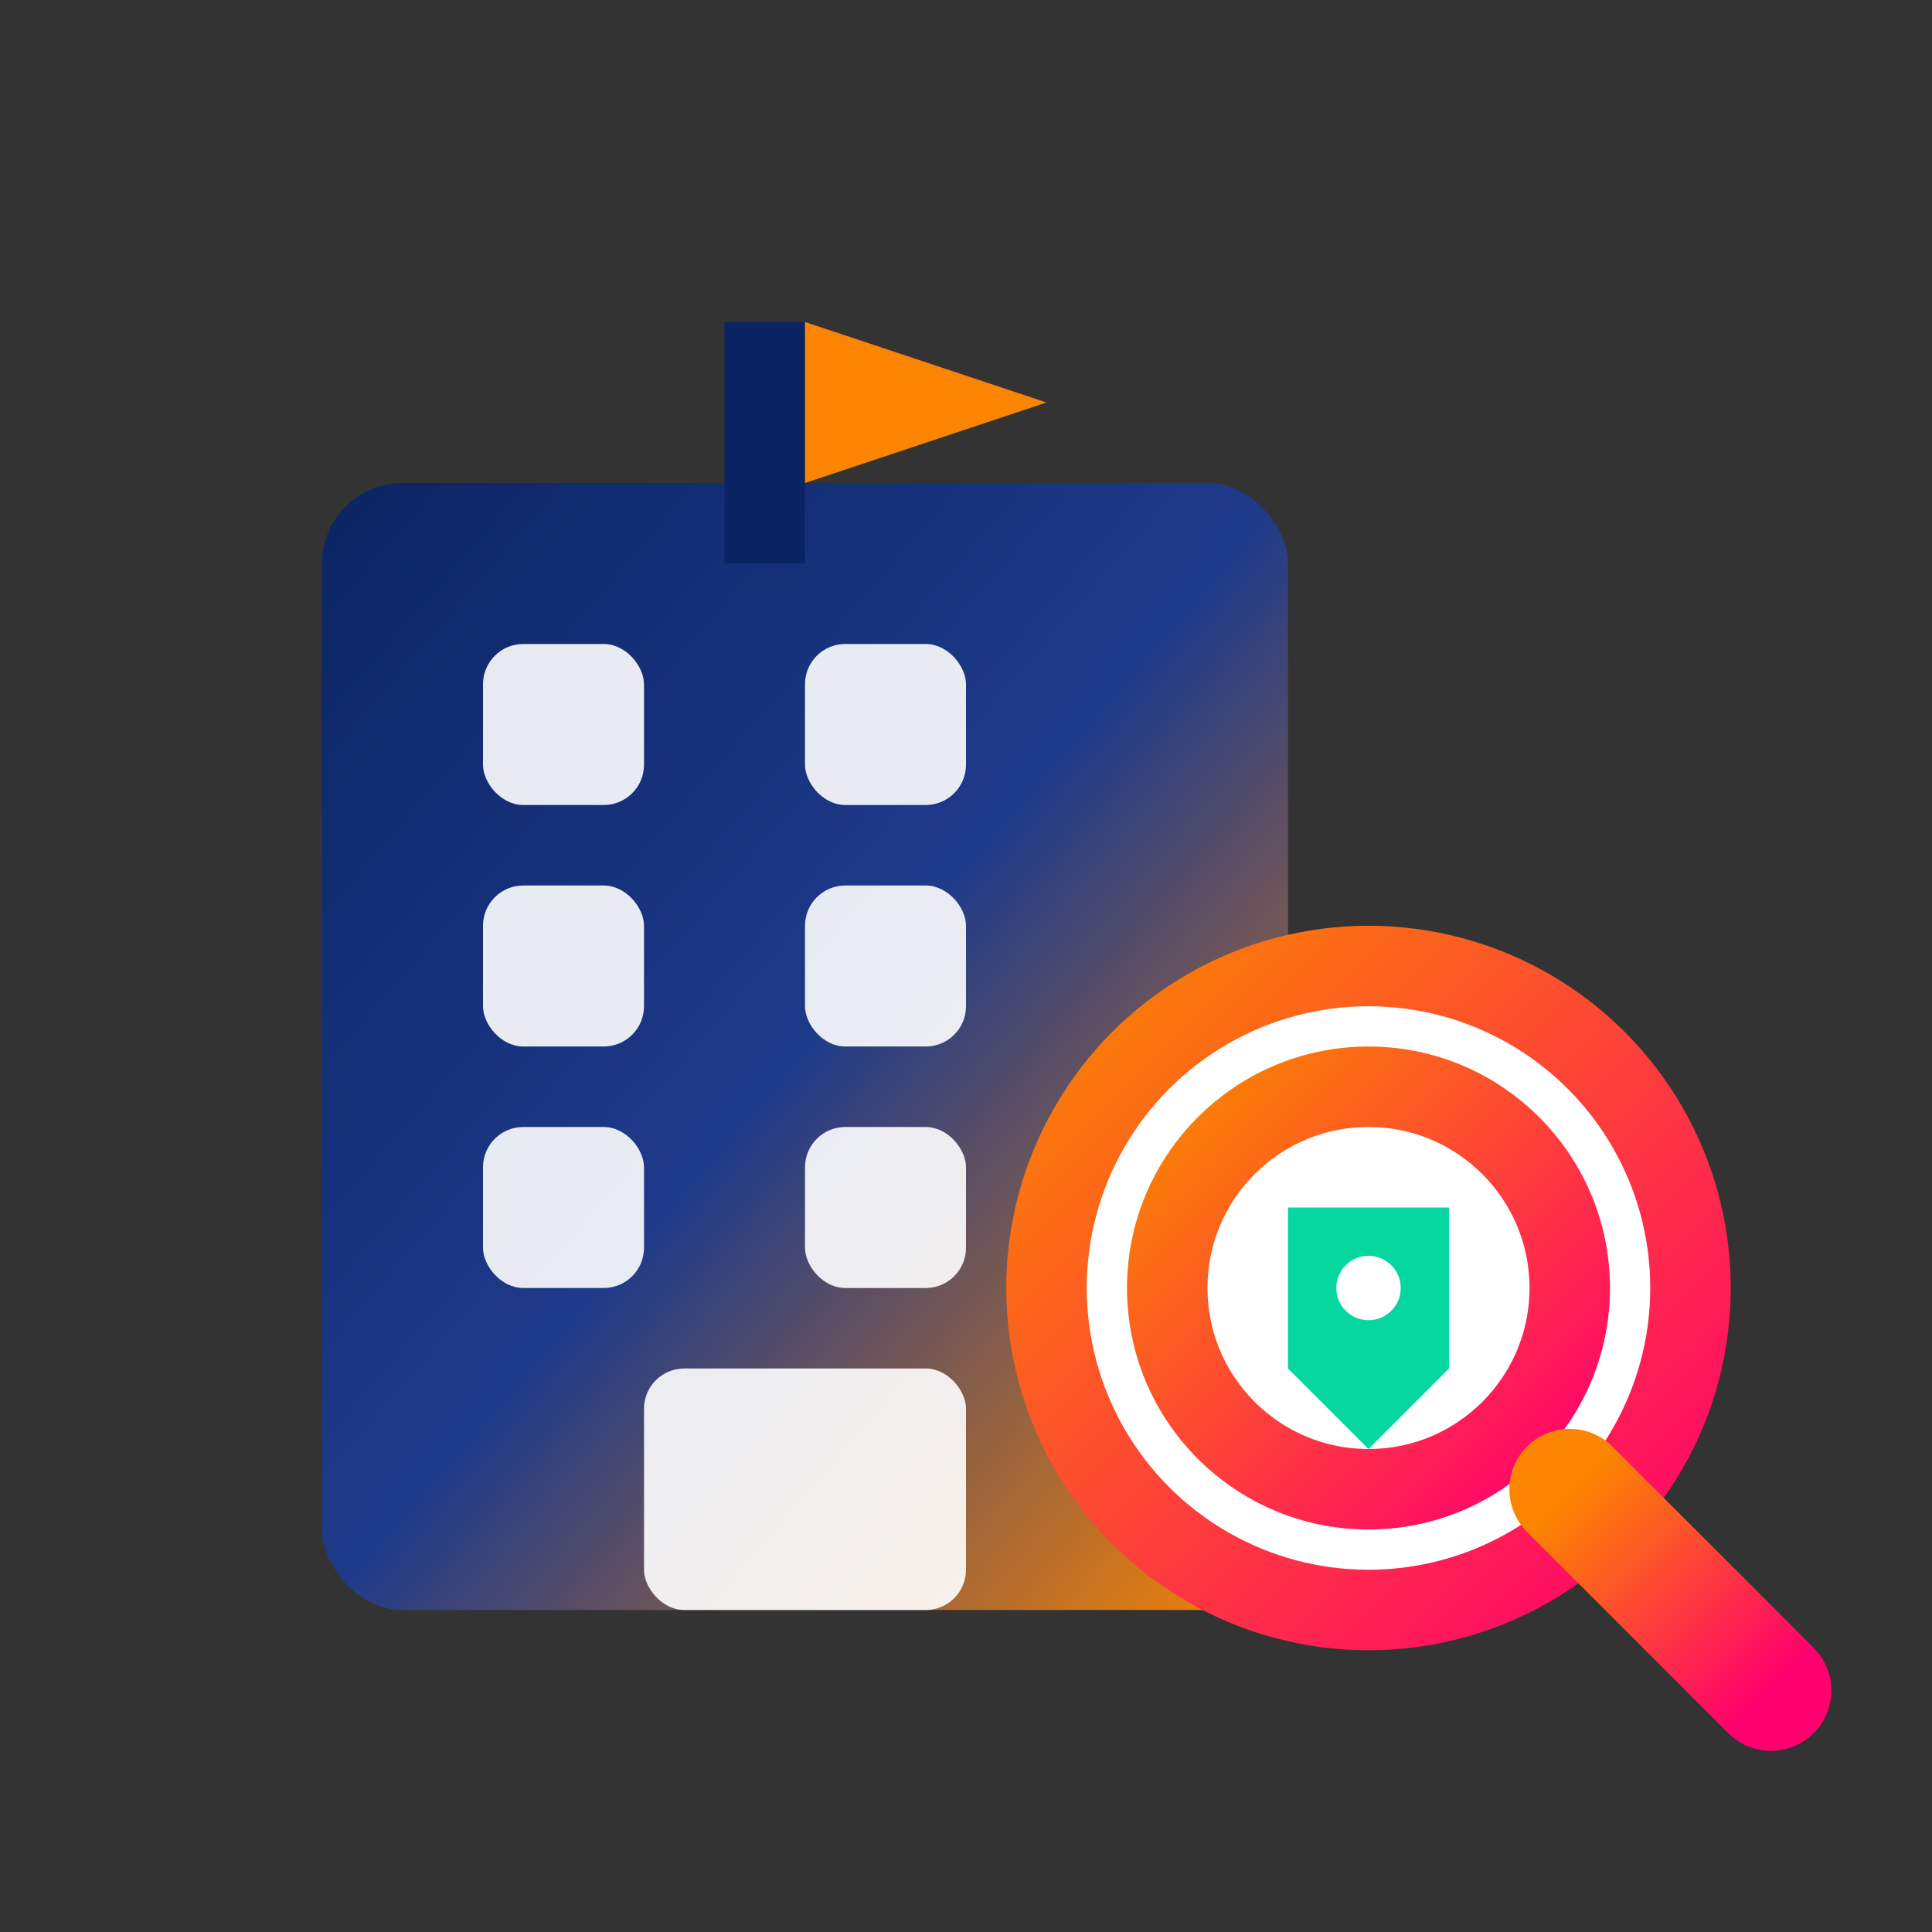
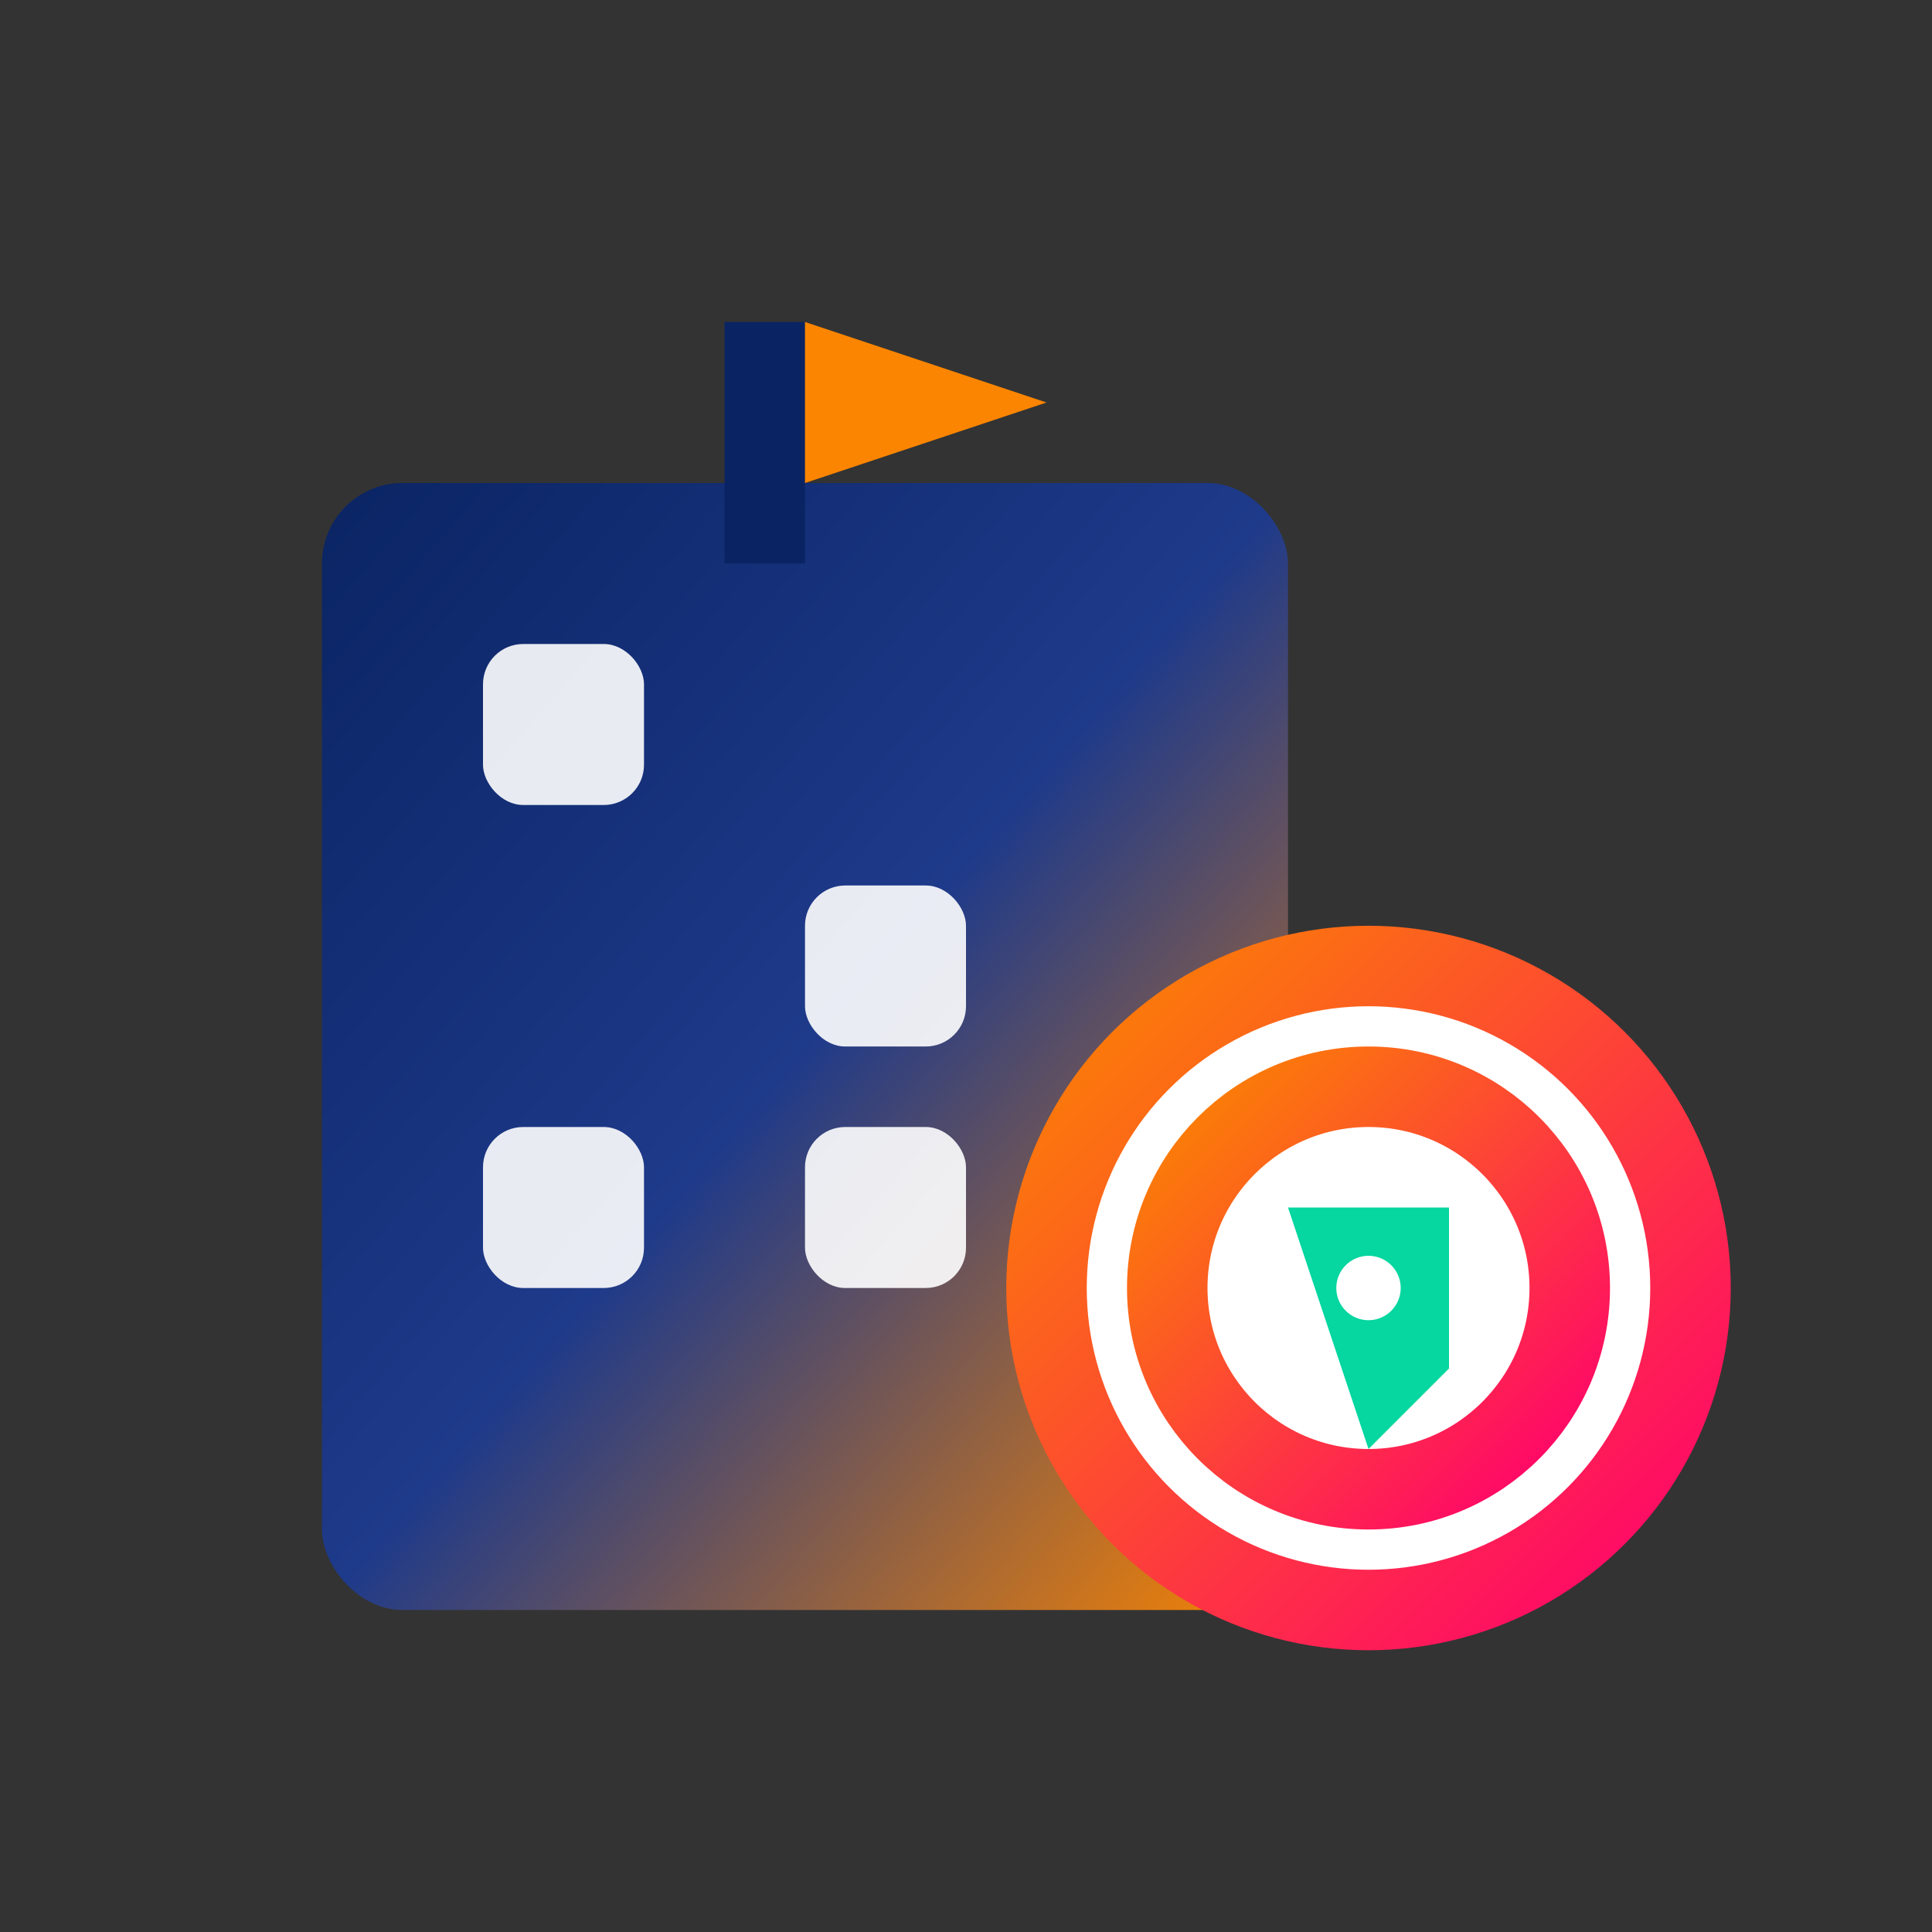
<svg xmlns="http://www.w3.org/2000/svg" width="48" height="48" viewBox="0 0 48 48" fill="none">
  <rect x="0" y="0" width="48" height="48" fill="#333333" stroke="none" />
  <defs>
    <linearGradient id="hotelGradient" x1="0%" y1="0%" x2="100%" y2="100%">
      <stop offset="0%" style="stop-color:#0A2463;stop-opacity:1" />
      <stop offset="50%" style="stop-color:#1E3A8A;stop-opacity:1" />
      <stop offset="100%" style="stop-color:#FB8500;stop-opacity:1" />
    </linearGradient>
    <linearGradient id="accentGradient" x1="0%" y1="0%" x2="100%" y2="100%">
      <stop offset="0%" style="stop-color:#FB8500;stop-opacity:1" />
      <stop offset="100%" style="stop-color:#FF006E;stop-opacity:1" />
    </linearGradient>
  </defs>
  <rect x="8" y="12" width="24" height="28" rx="2" fill="url(#hotelGradient)" />
  <rect x="12" y="16" width="4" height="4" rx="1" fill="white" opacity="0.9" />
-   <rect x="20" y="16" width="4" height="4" rx="1" fill="white" opacity="0.9" />
-   <rect x="12" y="22" width="4" height="4" rx="1" fill="white" opacity="0.9" />
  <rect x="20" y="22" width="4" height="4" rx="1" fill="white" opacity="0.9" />
  <rect x="12" y="28" width="4" height="4" rx="1" fill="white" opacity="0.9" />
  <rect x="20" y="28" width="4" height="4" rx="1" fill="white" opacity="0.9" />
-   <rect x="16" y="34" width="8" height="6" rx="1" fill="white" opacity="0.9" />
  <rect x="18" y="8" width="2" height="6" fill="#0A2463" />
  <path d="M20 8 L26 10 L20 12 Z" fill="#FB8500" />
  <circle cx="34" cy="32" r="8" fill="white" stroke="url(#accentGradient)" stroke-width="2" />
  <circle cx="34" cy="32" r="5" fill="none" stroke="url(#accentGradient)" stroke-width="2" />
-   <line x1="39" y1="37" x2="44" y2="42" stroke="url(#accentGradient)" stroke-width="3" stroke-linecap="round" />
-   <path d="M32 30 L36 30 L36 34 L34 36 L32 34 Z" fill="#06D6A0" />
+   <path d="M32 30 L36 30 L36 34 L34 36 Z" fill="#06D6A0" />
  <circle cx="34" cy="32" r="0.8" fill="white" />
</svg>